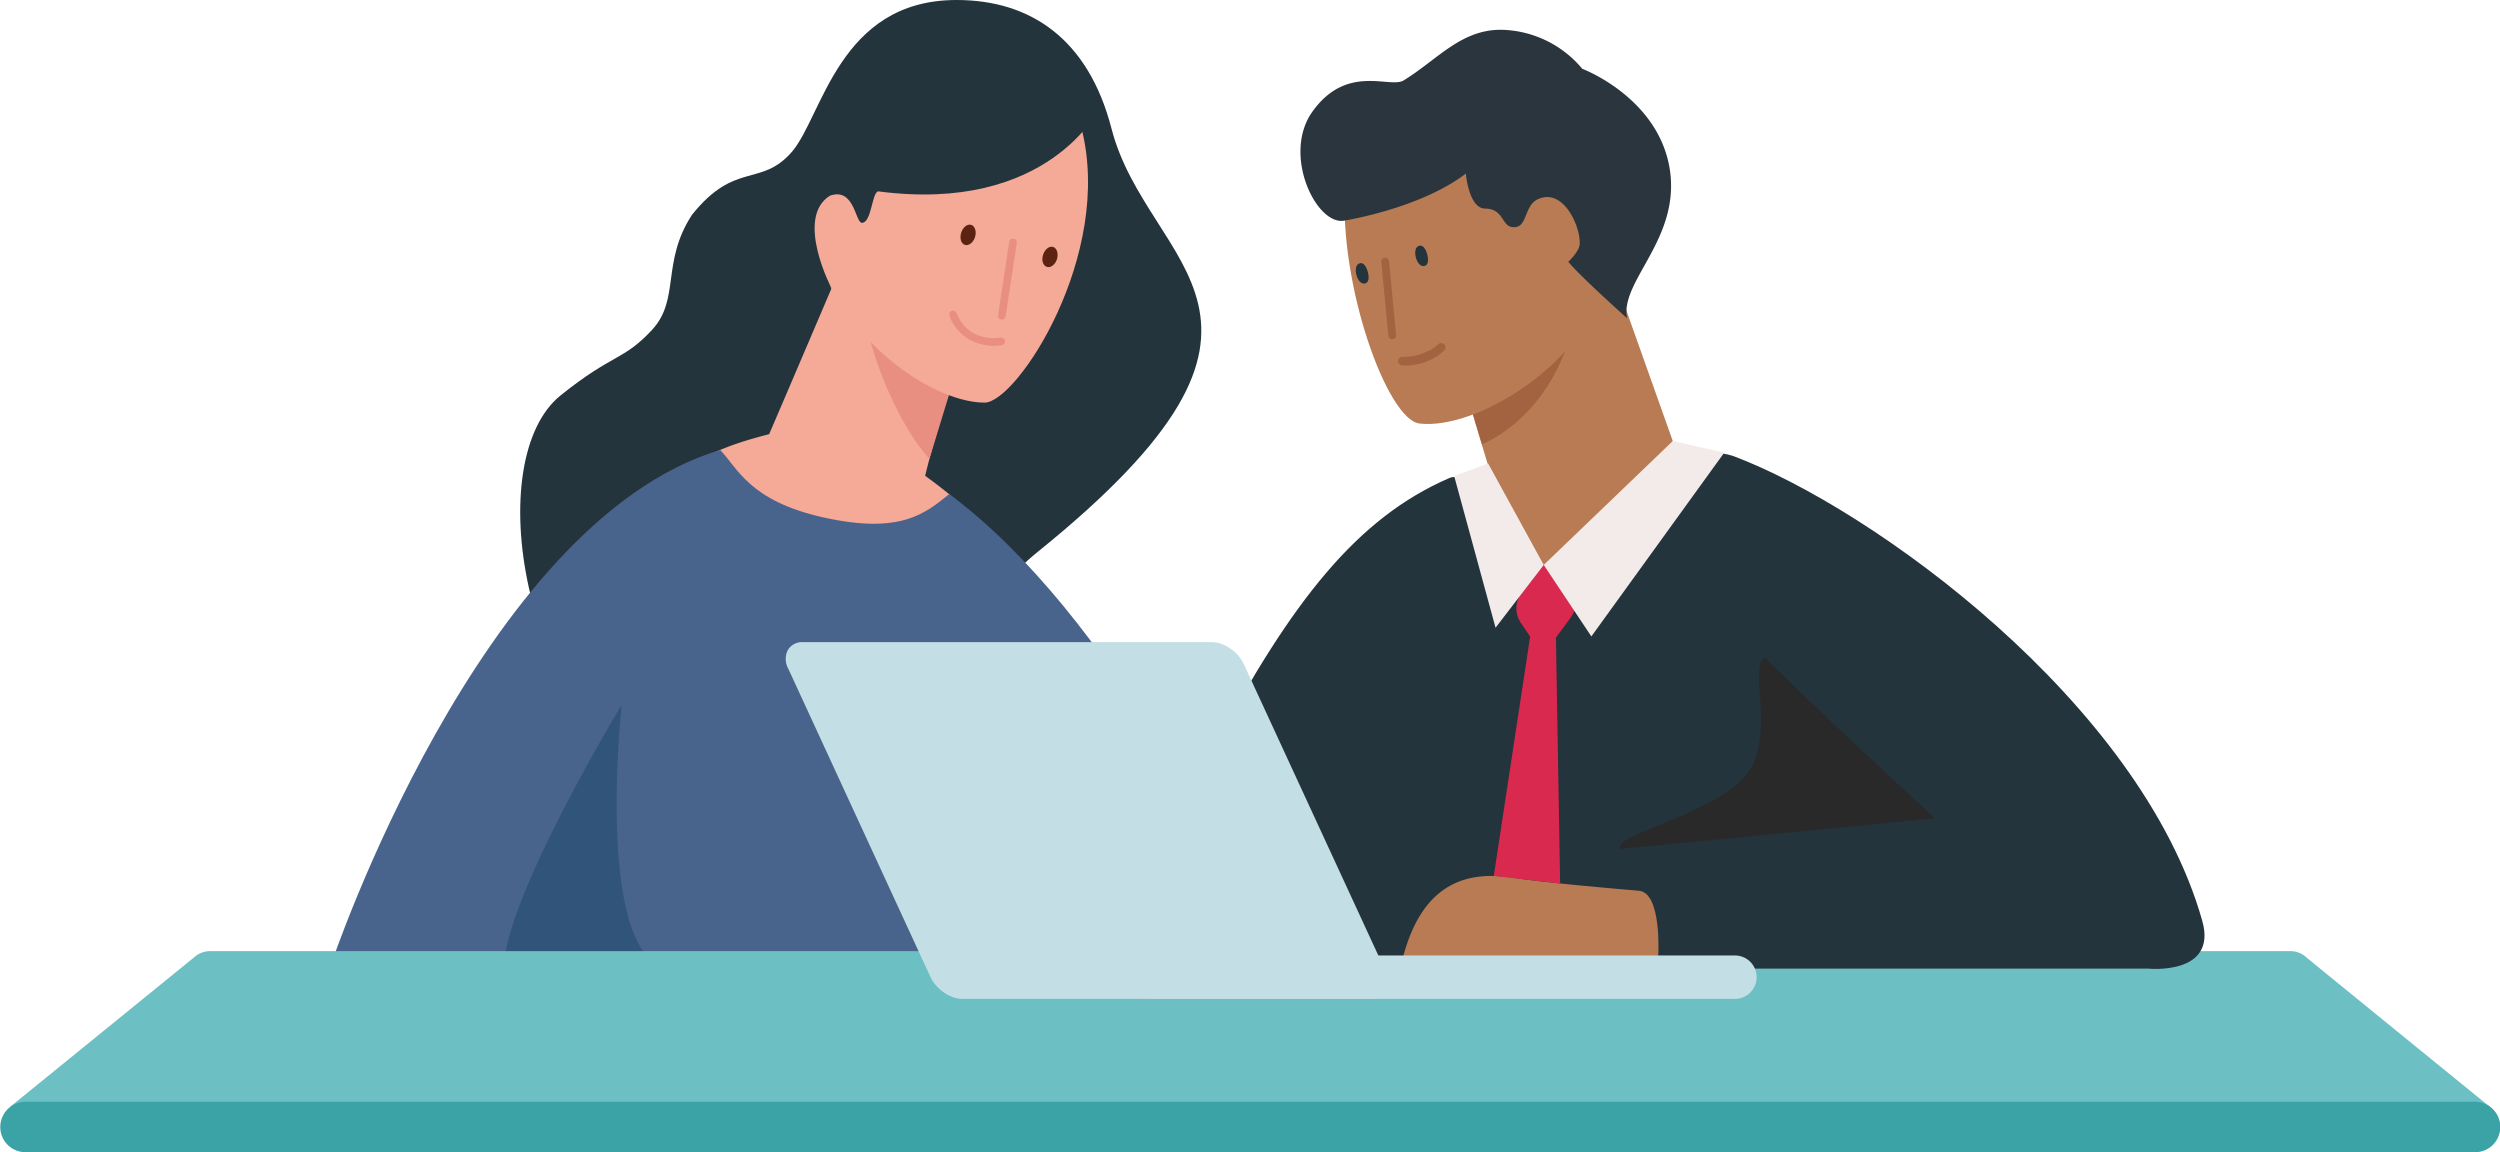
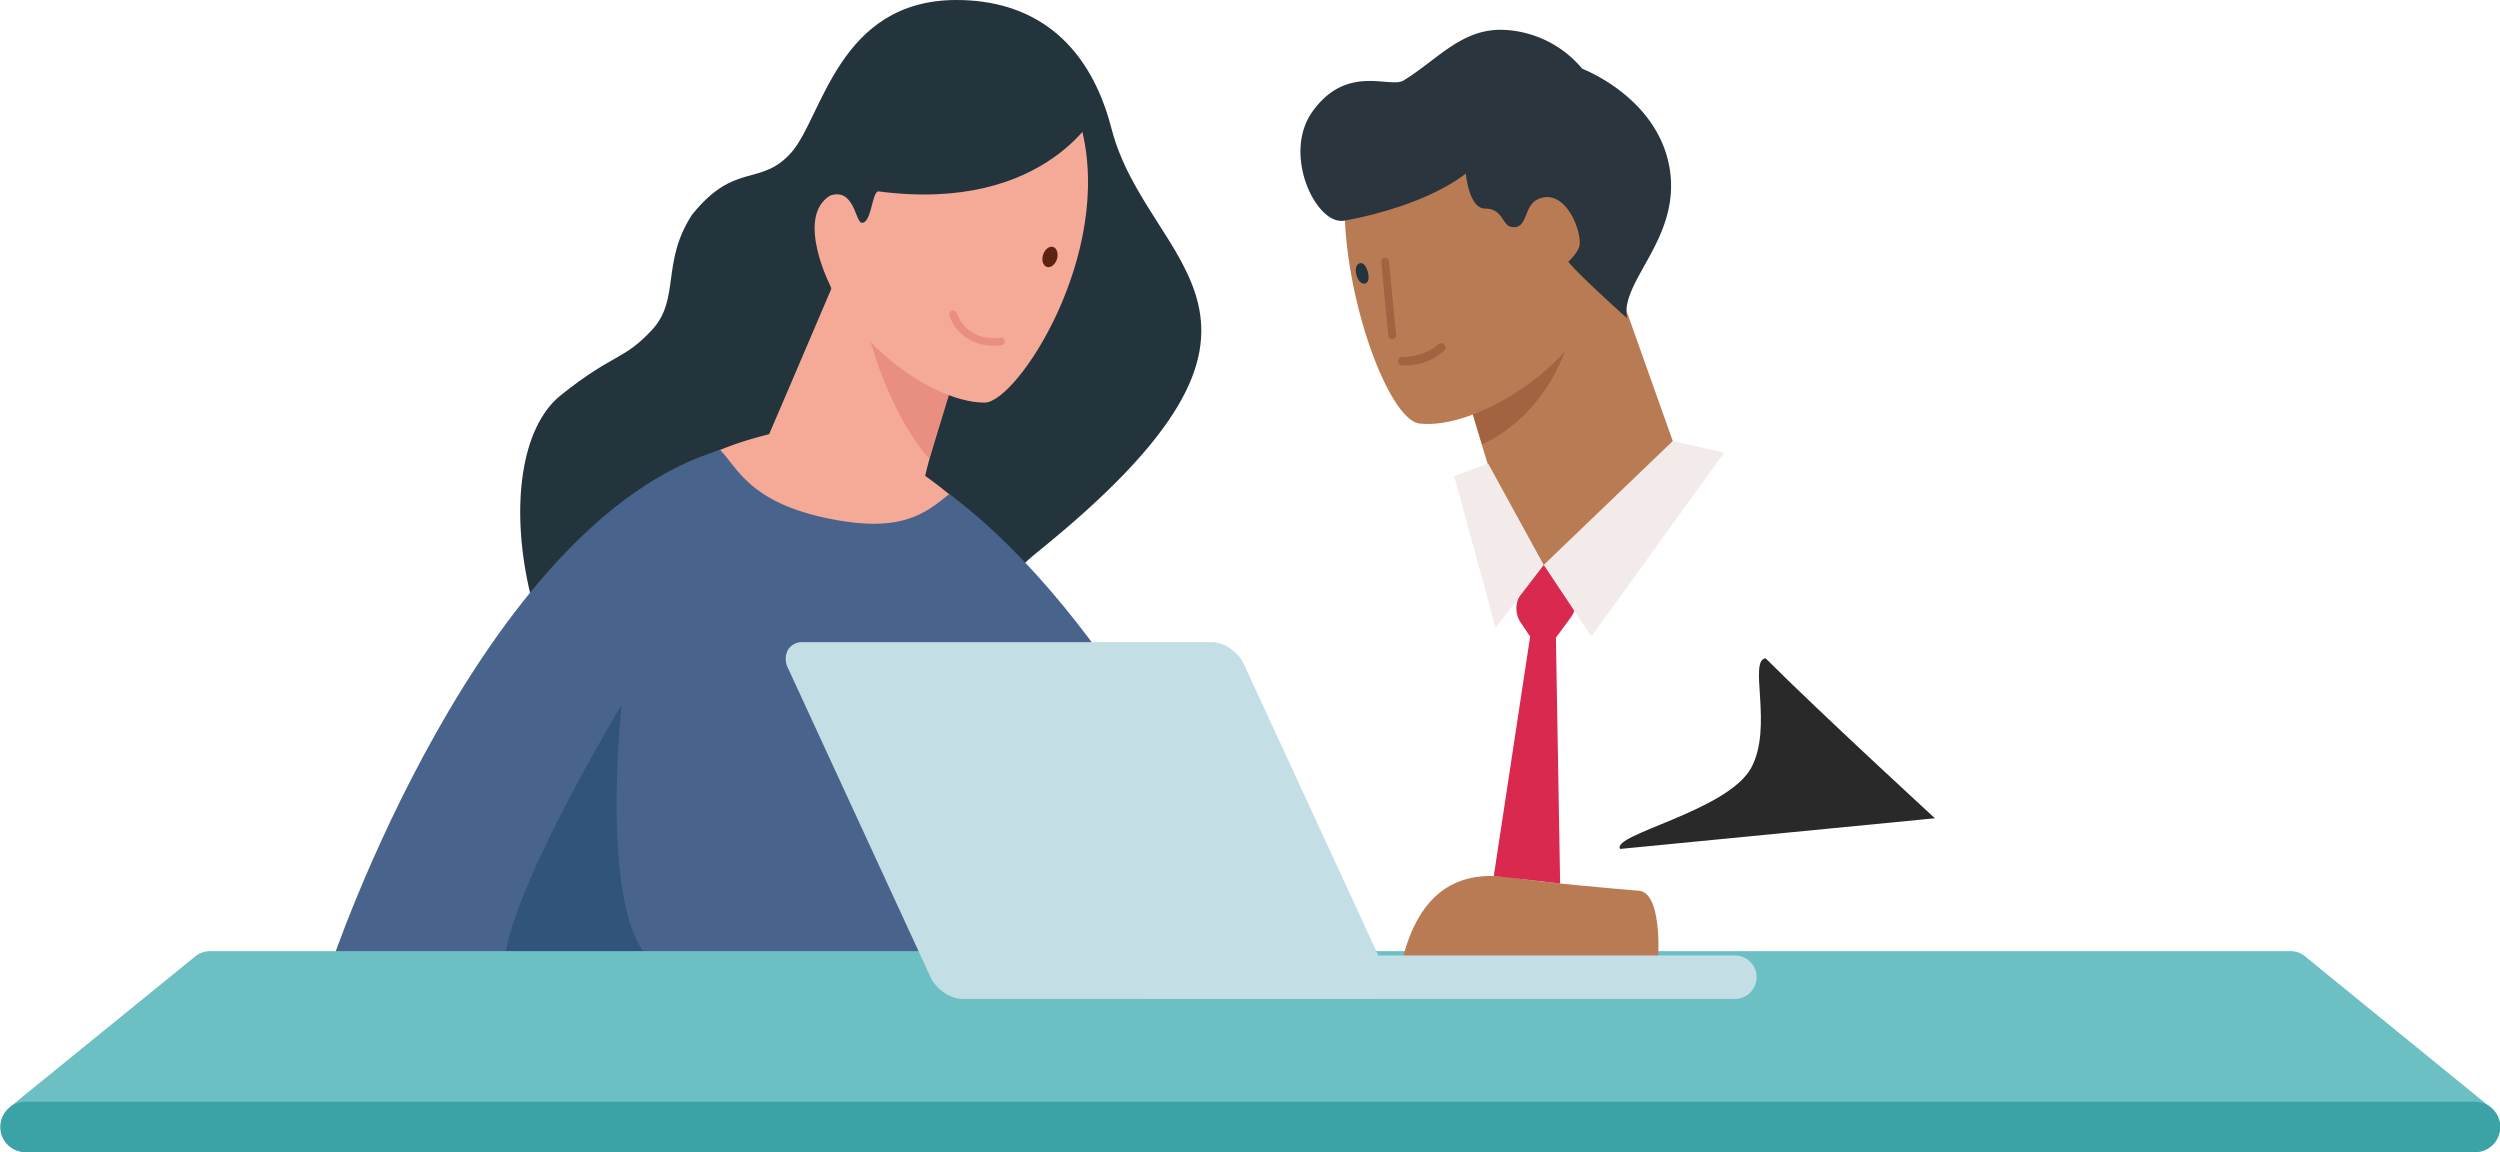
<svg xmlns="http://www.w3.org/2000/svg" id="annaundkonrad" width="763.23" height="351.766" viewBox="0 0 763.23 351.766">
  <path id="Path_1788" data-name="Path 1788" d="M140.378,243.514c-44.825-26.8-56.549-103.4-32.314-122.834,16.074-12.884,19.1-10.523,27.84-19.927s2.734-20.59,12.263-35.214c13.174-16.406,20.921-8.327,30.367-19.057C187.979,35.711,192.868,0,228.91,0c22.371,0,40.185,11.683,47.311,39.274,11.061,42.837,67.114,56.964-22.744,129.38C221.246,194.629,225.265,241.733,140.378,243.514Z" transform="translate(63.116)" fill="#24343c" />
  <path id="Path_1789" data-name="Path 1789" d="M136.645,72.407c0-.041-.041-.041-.041-.083,2.569-5.883,22.744-53.194,22.744-53.194l34.344,34.012s-5.966,17.193-9.487,31.941a.041.041,0,0,0-.041.041,155.413,155.413,0,0,1,22.33,19.554c-7.374,5.966-28.13,8.244-51.329,3.149-23.075-5.054-39.191-20.01-44.494-25.437C119.95,77.792,124.507,75.514,136.645,72.407Z" transform="translate(98.252 60.122)" fill="#f5aa98" />
  <path id="Path_1790" data-name="Path 1790" d="M141.653,39.063l-8.2,26.845s-12.636-12.884-19.72-42.3C145.216,40.388,141.653,39.063,141.653,39.063Z" transform="translate(150.291 74.202)" fill="#e98f81" />
  <path id="Path_1791" data-name="Path 1791" d="M157.572,114.318c9.86,0,39.522-45.157,29.538-83.892C178.824-1.681,148.416,1.095,136.651,5.113S100.608,28.6,104.461,59.84C108.314,91.118,139.923,114.318,157.572,114.318Z" transform="translate(143.03 8.6)" fill="#f5aa98" />
  <path id="Path_1792" data-name="Path 1792" d="M106.528,20.619c.539-1.7,1.906-2.734,3.066-2.361s1.657,2.03,1.16,3.729c-.539,1.657-1.906,2.734-3.066,2.361C106.486,23.975,105.948,22.317,106.528,20.619Z" transform="translate(211.93 57.142)" fill="#5c2312" />
-   <path id="Path_1793" data-name="Path 1793" d="M112.539,19.029c.539-1.7,1.906-2.776,3.066-2.4s1.7,2.03,1.16,3.729c-.5,1.657-1.906,2.734-3.066,2.4C112.539,22.384,112,20.769,112.539,19.029Z" transform="translate(180.896 52.02)" fill="#5c2312" />
  <g id="Group_1244" data-name="Group 1244" transform="translate(304.683 72.842)">
    <g id="Group_1243" data-name="Group 1243">
      <g id="Group_1242" data-name="Group 1242">
        <g id="Group_1241" data-name="Group 1241">
-           <path id="Path_1794" data-name="Path 1794" d="M110.312,42.3h0a1.178,1.178,0,0,1-.994-1.367l3.4-22.33a1.083,1.083,0,0,1,1.326-.994,1.2,1.2,0,0,1,.994,1.326l-3.4,22.33A1.205,1.205,0,0,1,110.312,42.3Z" transform="translate(-109.298 -17.583)" fill="#e98f81" />
-         </g>
+           </g>
      </g>
    </g>
  </g>
  <g id="Group_1248" data-name="Group 1248" transform="translate(289.789 94.828)">
    <g id="Group_1247" data-name="Group 1247">
      <g id="Group_1246" data-name="Group 1246">
        <g id="Group_1245" data-name="Group 1245">
          <path id="Path_1795" data-name="Path 1795" d="M117.632,32.378a13.482,13.482,0,0,1-7.374-7.871,1.181,1.181,0,1,1,2.2-.87c3.563,9.156,12.967,7.581,13.34,7.5a1.2,1.2,0,0,1,1.367.953,1.149,1.149,0,0,1-.953,1.367A15.9,15.9,0,0,1,117.632,32.378Z" transform="translate(-110.175 -22.89)" fill="#e98f81" />
        </g>
      </g>
    </g>
  </g>
  <path id="Path_1796" data-name="Path 1796" d="M107.877,52.636c-.249-9.694,5.758-40.89,48.429-50.377,36.705-8.161,43.458,27.55,43.458,27.55S184.271,62,132.279,55.122c-1.947.5-1.989,9.653-4.971,9.611-2.03-.166-2.279-10.9-9.736-8.286-10.813,6.753.5,28.337.5,28.337L103.652,66.059C102.078,66.929,105.226,62.372,107.877,52.636Z" transform="translate(135.803 3.292)" fill="#24343c" />
  <path id="Path_1797" data-name="Path 1797" d="M90.7,190.3S135.981,55.158,209.516,33.16c5.3,5.386,8.783,15.618,31.9,20.673,23.2,5.054,30.657-1.243,38.031-7.208C328.829,83.205,368.393,163.907,377.134,191Z" transform="translate(10.343 104.215)" fill="#49648c" />
  <path id="Path_1798" data-name="Path 1798" d="M132.721,131.938c.621-21.625,35.96-80,35.96-80s-8.783,80.536,15.867,80.536C218.063,132.476,132.1,153.563,132.721,131.938Z" transform="translate(21.102 163.237)" fill="#31547b" />
  <path id="Path_1799" data-name="Path 1799" d="M.74,117.649S56.585,72.286,56.917,72a7.346,7.346,0,0,1,4.888-1.906H696.9A7.147,7.147,0,0,1,701.787,72c.29.29,56.052,45.654,56.052,45.654Z" transform="translate(2.326 220.279)" fill="#6cbfc3" />
  <path id="Path_1800" data-name="Path 1800" d="M7.706,81.19H755.524a7.706,7.706,0,1,1,0,15.411H7.706a7.706,7.706,0,0,1,0-15.411Z" transform="translate(0 255.165)" fill="#3ba2a6" />
-   <path id="Path_1801" data-name="Path 1801" d="M333.309,177.513C314.5,110.9,232.555,51.488,190.05,35.58c-2.693-.994-14.624-2.61-19.057-2.61,0,0-29.87,36.291-38.735,37.078-16.447,1.491-20.01-31.527-28.834-27.715-28.13,12.18-48.1,37.534-72.085,82.649-11.061,52.9-9.487,67.113-9.487,67.113H316.779S338.031,194.25,333.309,177.513Z" transform="translate(339.028 103.618)" fill="#24343c" />
  <path id="Path_1802" data-name="Path 1802" d="M84.035,117.245c-3.853.331-23.075-68.439-23.075-68.439L107.194,18.77l20.217,56.881S122.9,108.172,84.035,117.245Z" transform="translate(383.274 58.991)" fill="#b87b53" />
  <path id="Path_1803" data-name="Path 1803" d="M68.24,41.76l5.717,19.1s21-7.623,28.088-37.078C70.6,40.6,68.24,41.76,68.24,41.76Z" transform="translate(378.479 74.736)" fill="#a36240" />
-   <path id="Path_1804" data-name="Path 1804" d="M88.142,109.305c-9.818-1.16-24.608-42.215-22.7-72.292s44-33.432,55.307-29.124c11.268,4.309,32.438,27.053,25.52,55.182C139.306,91.16,105.542,111.335,88.142,109.305Z" transform="translate(345.196 19.992)" fill="#b87b53" />
-   <path id="Path_1805" data-name="Path 1805" d="M82.683,20.842c-.456-1.7-1.326-3.024-2.486-2.693s-1.45,1.906-.994,3.6,1.491,2.859,2.651,2.569C82.973,24.032,83.1,22.582,82.683,20.842Z" transform="translate(353.058 56.878)" fill="#24343c" />
+   <path id="Path_1804" data-name="Path 1804" d="M88.142,109.305c-9.818-1.16-24.608-42.215-22.7-72.292s44-33.432,55.307-29.124c11.268,4.309,32.438,27.053,25.52,55.182C139.306,91.16,105.542,111.335,88.142,109.305" transform="translate(345.196 19.992)" fill="#b87b53" />
  <path id="Path_1806" data-name="Path 1806" d="M87.06,22.132c-.456-1.7-1.326-3.024-2.486-2.693s-1.45,1.906-.994,3.6,1.491,2.859,2.651,2.569C87.392,25.28,87.475,23.83,87.06,22.132Z" transform="translate(330.535 60.932)" fill="#24343c" />
  <g id="Group_1252" data-name="Group 1252" transform="translate(421.694 78.695)">
    <g id="Group_1251" data-name="Group 1251">
      <g id="Group_1250" data-name="Group 1250">
        <g id="Group_1249" data-name="Group 1249">
          <path id="Path_1807" data-name="Path 1807" d="M84.789,43.87h0a1.169,1.169,0,0,0,1.077-1.284l-2.154-22.5a1.1,1.1,0,0,0-1.284-1.077A1.173,1.173,0,0,0,81.35,20.3l2.154,22.5A1.223,1.223,0,0,0,84.789,43.87Z" transform="translate(-81.348 -18.996)" fill="#a36240" />
        </g>
      </g>
    </g>
  </g>
  <path id="Path_1808" data-name="Path 1808" d="M79.073,29.487a16.331,16.331,0,0,0,8.244-2.03l.041.041a13,13,0,0,0,2.569-1.864,1.364,1.364,0,0,1,1.906.083,1.312,1.312,0,0,1-.083,1.864,16.771,16.771,0,0,1-2.237,1.7,17.023,17.023,0,0,1-7.167,2.651,2.8,2.8,0,0,1-.58.083,15.315,15.315,0,0,1-2.776.083,1.373,1.373,0,0,1-1.284-1.409A1.326,1.326,0,0,1,79.073,29.487Z" transform="translate(349.128 79.469)" fill="#a36240" />
  <path id="Path_1809" data-name="Path 1809" d="M41.8,106.716c4.019-.414,96.113-9.363,96.113-9.363s-34.965-32.107-51.7-48.844c-5.344.621,2.4,21.045-4.433,33.515C74.49,95.2,38.945,102.325,41.8,106.716Z" transform="translate(452.807 152.458)" fill="#292929" />
  <path id="Path_1810" data-name="Path 1810" d="M140.188,88.913s1.16-19.264-5.924-19.844-29.083-2.486-38.528-3.977c-16.654-2.651-28.5,4.184-33.722,25.23C93.871,94.838,140.188,88.913,140.188,88.913Z" transform="translate(366.064 202.865)" fill="#b87b53" />
  <path id="Path_1811" data-name="Path 1811" d="M54.78,83.667H234.371a6.628,6.628,0,0,0,0-13.257H54.78" transform="translate(295.288 221.285)" fill="#c3dee5" />
  <path id="Path_1812" data-name="Path 1812" d="M265.179,148.073,221.721,53.948c-1.74-3.729-6.007-6.628-9.777-6.628H87.162a5.034,5.034,0,0,0-4.6,2.4,6.082,6.082,0,0,0,.124,5.717L126.1,149.565c1.74,3.729,6.007,6.67,9.777,6.67H260.7a5.034,5.034,0,0,0,4.6-2.4A6.416,6.416,0,0,0,265.179,148.073Z" transform="translate(157.968 148.718)" fill="#c3dee5" />
  <path id="Path_1813" data-name="Path 1813" d="M88.95,20.027C84.31,14.434,77.184,12.57,73.042,15.8c-2.4,1.864-3.273,5.054-2.693,8.493.166-.124.373-.29.58-.456,0,0,.124-.7,6.09,6.463,4.226,5.054,8.078,6.3,10.854,6.3a4.794,4.794,0,0,0,4.64-3.19C93.8,29.6,92.43,24.17,88.95,20.027Z" transform="translate(379.519 44.684)" fill="#b87b53" />
  <path id="Path_1814" data-name="Path 1814" d="M68.114,136.615l11.1-73.079L76.358,59.31a7.839,7.839,0,0,1,.331-9.238l6.67-8.451,6.753,5.3A7.837,7.837,0,0,1,91.6,57.736l-4.516,6.131,1.284,75.068Z" transform="translate(387.927 130.804)" fill="#d9294f" />
  <path id="Path_1815" data-name="Path 1815" d="M71.711,92.156,57.17,70.324,96.568,32.5l15.7,3.563Z" transform="translate(414.116 102.141)" fill="#f2ebea" />
  <path id="Path_1816" data-name="Path 1816" d="M97.813,65.138,80.827,34.15,70.47,38,83.106,84.319Z" transform="translate(373.474 107.327)" fill="#f2ebea" />
  <path id="Path_1817" data-name="Path 1817" d="M160.79,90.249s-14.5-12.967-17.938-17.234c0,0,3.314-3.024,3.48-5.344.373-5.1-4.847-17.441-12.843-13.713-4.391,2.071-2.941,9.4-8.037,8.41-2.859-.539-2.486-5.551-8-5.593-4.971,0-5.883-10.688-5.883-10.688-10.813,8.286-27.55,12.677-37.12,14.376C65.878,61.995,55.4,40.2,64.759,27.154c10.523-14.707,23.655-6.96,27.8-9.487C103,11.287,110.33,1.717,123.132,2.214A33.027,33.027,0,0,1,147.118,14.1s22.868,8.576,26.638,30.16C177.444,65.848,158.553,78.815,160.79,90.249Z" transform="translate(335.933 6.9)" fill="#2b353d" />
</svg>